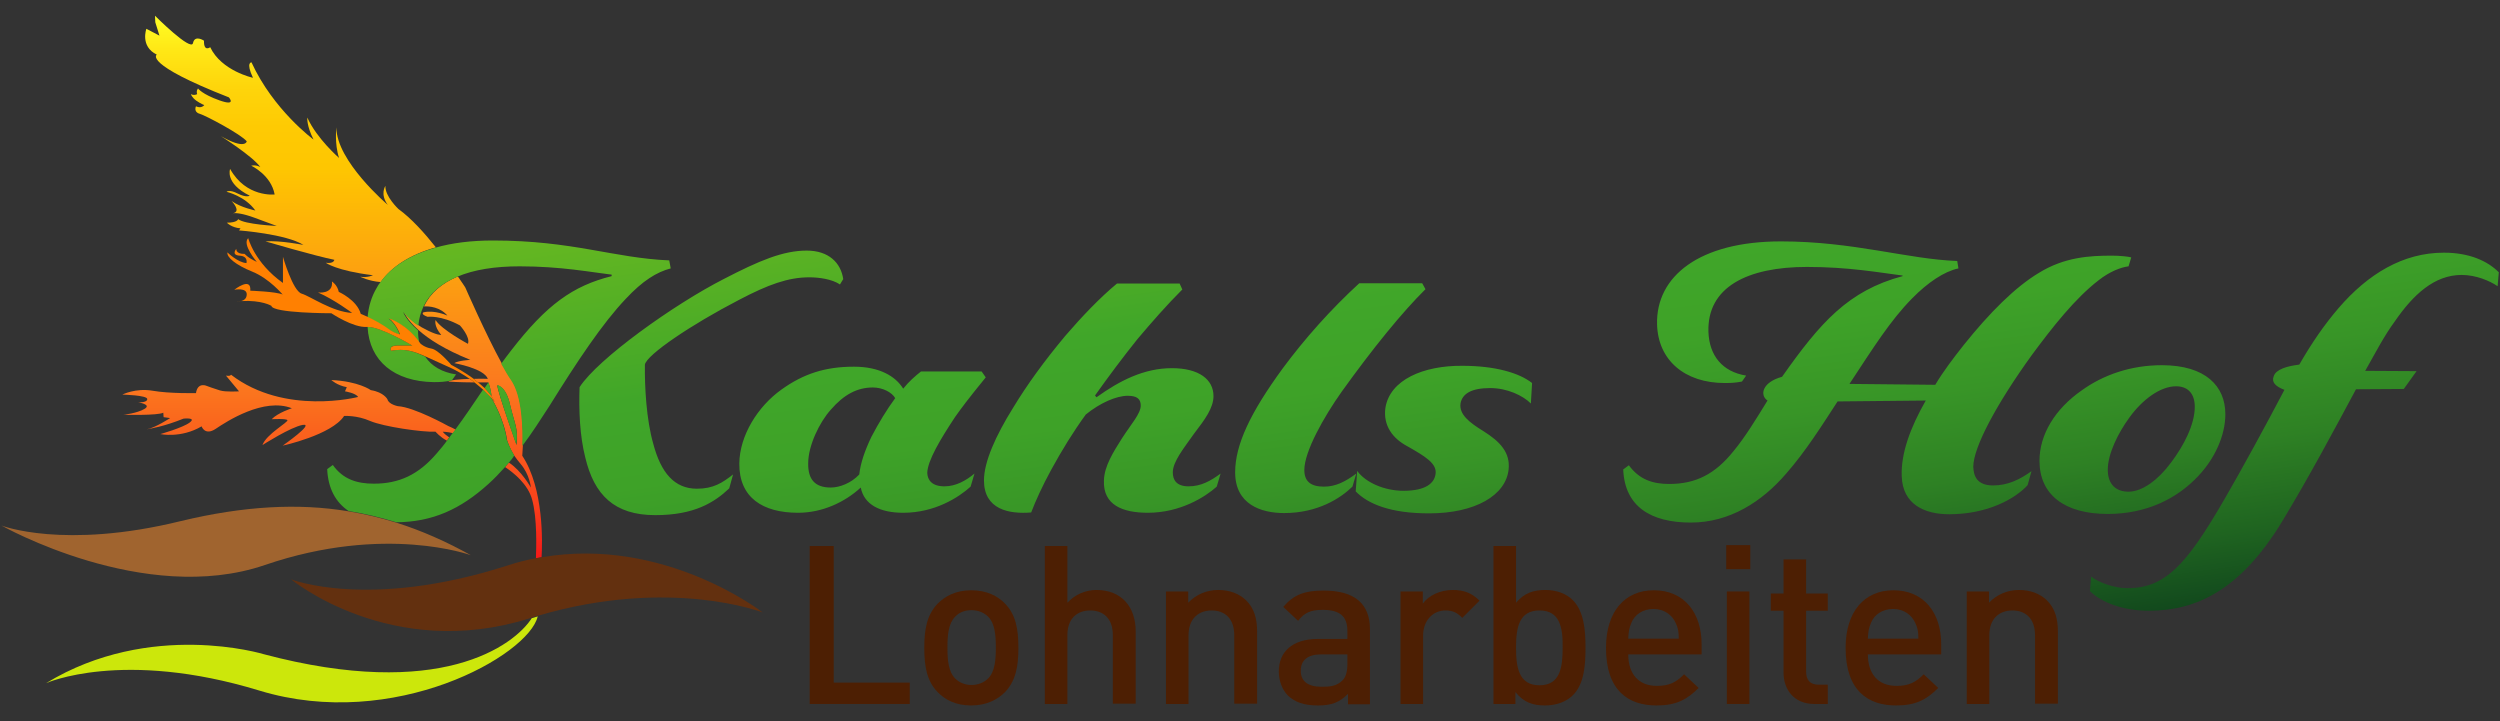
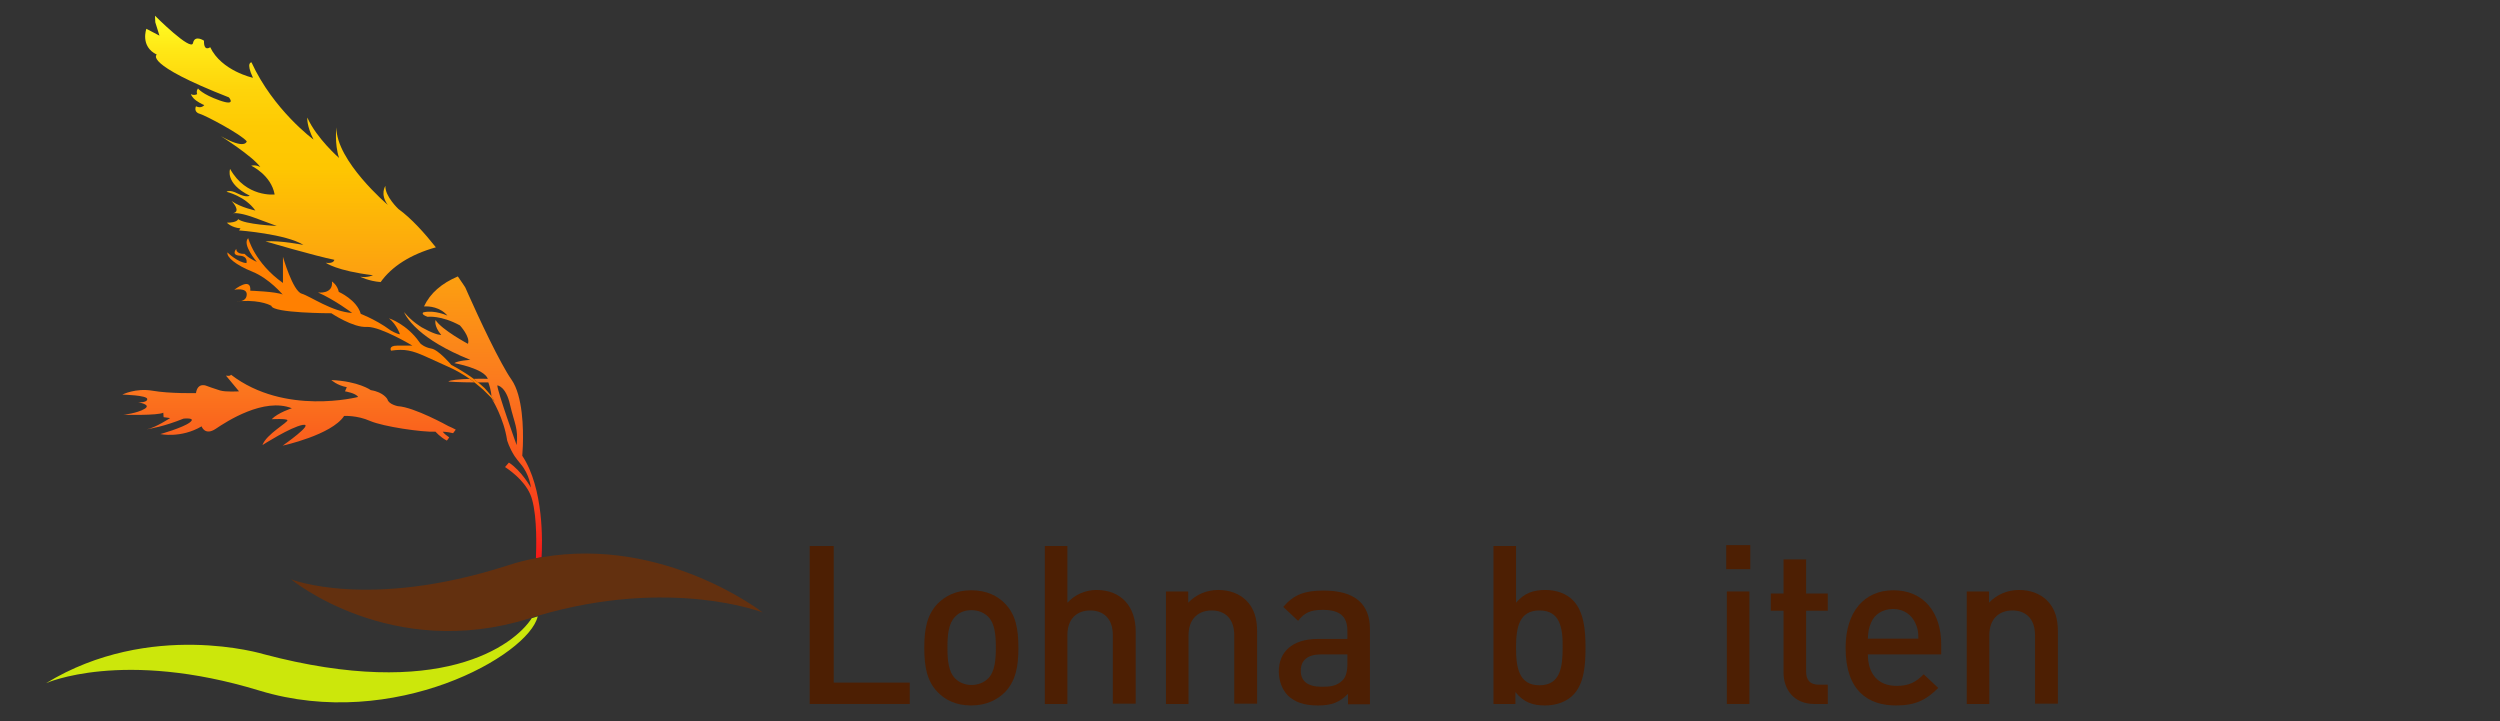
<svg xmlns="http://www.w3.org/2000/svg" version="1.1" id="Ebene_1" x="0px" y="0px" viewBox="0 0 842 242.9" style="enable-background:new 0 0 842 242.9;" xml:space="preserve">
  <rect x="0" y="0" width="842" height="242.9" fill="#333333" stroke="none" />
  <style type="text/css">
	.st0{fill:none;}
	.st1{fill:none;stroke:#4A017D;stroke-width:0;stroke-linecap:round;stroke-linejoin:round;}
	.st2{fill:url(#SVGID_1_);}
	.st3{fill:url(#SVGID_00000008871468526976158790000003999219255943152047_);}
	.st4{fill:#CCE70B;}
	.st5{fill:#A0642F;}
	.st6{fill:#63300F;}
	.st7{fill:#FF8001;}
	.st8{fill:#4D1F03;}
</style>
  <g>
    <path class="st0" d="M141.3,115.4c0.1,0.1,0.2,0.3,0.3,0.4c0,0,1.3,1.3,3.7,1.7c2.4,0.4,6.7,5.5,6.7,5.5s3.7,1.9,7.4,4.6   c2.6-0.1,4.8,0,4.8,0c-1.2-3.5-11.3-5.3-11.3-5.3c1.4-0.9,5.4-1.1,5.4-1.1c-8.7-3.5-14-7-17.3-9.9c0,0.2,0,0.3,0,0.5   C140.9,113.1,141,114.3,141.3,115.4z" />
    <path class="st0" d="M294,130.6c-5.3,0-9.8,2.4-14.2,7.5c-3.8,4.2-7.6,12.1-7.6,18c-0.1,5.6,2.4,8.2,7.6,8.2c3,0,6.9-1.5,9.6-4.4   c0.4-3.7,1.8-7.9,4.1-12.7c2.4-4.7,5.2-9.3,8-13.1C300.4,132.1,297.2,130.6,294,130.6z" />
    <path class="st0" d="M206,93v-0.5c-6.7-0.8-17-2.8-31-2.8c-8.2,0-15.4,1.1-21,3.5c1.6,2.3,2.5,3.7,2.5,3.7s6.9,15.8,12.3,25.6   c1.1-1.5,2.2-3,3.3-4.4C184,102.6,192.9,96.3,206,93z" />
    <path class="st0" d="M178.8,164.2c0,0-0.4-4.4-3.5-8c-0.8-0.9-1.4-1.8-2-2.6c-0.6,0.8-1.3,1.5-1.9,2.3   C175.7,158.6,178.8,164.2,178.8,164.2z" />
    <path class="st0" d="M142.7,110.7c4.2,2.3,5.7,2.1,5.7,2.1c-2.6-3.1-1.9-5-1.9-5c2.1,3.3,10.9,8,10.9,8c0.9-2.3-2.7-6.2-2.7-6.2   c-6.4-3.5-10.9-2.9-10.9-2.9c-2.5-0.9-1.4-1.5-1.4-1.5c3.8-0.9,8.1,1.1,8.1,1.1c-2.5-2.9-6.1-3.2-7.9-3.1c-0.9,1.9-1.5,4.1-1.7,6.4   C141.5,110.1,142.1,110.4,142.7,110.7z" />
    <path class="st0" d="M164.4,128.8C164.4,128.8,164.4,128.7,164.4,128.8c-1.3-0.1-2.4-0.1-3.6-0.1c0.8,0.6,1.5,1.3,2.3,2   C163.6,130.1,164,129.5,164.4,128.8z" />
    <path class="st0" d="M716.9,165.6c4.7,0,10.1-4.1,14.3-9.8c4.3-5.7,8-12.8,8-18.8c0-4.3-2.2-6.9-6.3-6.9c-5.2,0-11.2,4.3-15.7,10.5   c-3.8,5.1-7.2,12.1-7.2,17.5C709.9,163.3,712.9,165.6,716.9,165.6z" />
    <path class="st1" d="M49.5,144.5C49.5,144.5,49.4,144.5,49.5,144.5" />
    <linearGradient id="SVGID_1_" gradientUnits="userSpaceOnUse" x1="111.735" y1="188.057" x2="111.735" y2="5.356">
      <stop offset="0" style="stop-color:#F71818" />
      <stop offset="0.112" style="stop-color:#F9441B" />
      <stop offset="0.332" style="stop-color:#FB7B1E" />
      <stop offset="0.719" style="stop-color:#FEC601" />
      <stop offset="0.796" style="stop-color:#FECA03" />
      <stop offset="0.869" style="stop-color:#FED50B" />
      <stop offset="0.939" style="stop-color:#FFE816" />
      <stop offset="1" style="stop-color:#FFFF25" />
    </linearGradient>
    <path class="st2" d="M158.2,127.6c0.6,0.4,1.1,0.8,1.6,1.2c-5.1,0-8.8-0.3-8.8-0.3C151.4,128,154.9,127.7,158.2,127.6z M49.2,144.5   c0.1,0,0.1,0,0.2,0C49.3,144.5,49.2,144.5,49.2,144.5z M78.3,72.1c-0.3,0-0.5,0.1-0.5,0.1C78,72.1,78.2,72.1,78.3,72.1z    M126.9,96.8C126.9,96.8,126.9,96.8,126.9,96.8C126.9,96.8,126.9,96.8,126.9,96.8C126.9,96.8,126.9,96.8,126.9,96.8z M182.4,187.7   c-0.6,0.1-1.3,0.2-1.9,0.3c0.1-3.1,0.5-13.4-1.3-19.8c-1.4-5.1-6.1-8.9-9.1-10.9c0.4-0.5,0.9-1,1.3-1.5c4.2,2.7,7.4,8.4,7.4,8.4   s-0.4-4.4-3.5-8c-0.8-0.9-1.4-1.8-2-2.6c-1.8-2.8-2.5-5.3-2.5-5.3c-1.1-7.4-5-13.8-5.3-14.2c0.7,0.8,1.1,1.2,1.1,1.2   c-0.3-0.6-0.6-1.2-1.1-1.8c0-1.7-0.8-4.1-1-4.6c0-0.1,0-0.1,0-0.1c-1.2,0-2.4,0-3.5,0c-0.5-0.4-1-0.8-1.5-1.2c2.6-0.1,4.8,0,4.8,0   c-1.2-3.5-11.3-5.3-11.3-5.3c1.4-0.9,5.4-1.1,5.4-1.1c-8.7-3.5-14-7-17.3-9.9c-4.2-3.7-5-6.2-5-6.2s1.9,2.5,5.1,4.6   c0.5,0.4,1.1,0.7,1.7,1c4.2,2.3,5.7,2.1,5.7,2.1c-2.6-3.1-1.9-5-1.9-5c2.1,3.3,10.9,8,10.9,8c0.9-2.3-2.7-6.2-2.7-6.2   c-6.4-3.5-10.9-2.9-10.9-2.9c-2.5-0.9-1.4-1.5-1.4-1.5c3.8-0.9,8.1,1.1,8.1,1.1c-2.5-2.9-6.1-3.2-7.9-3.1c2.1-4.5,6-7.8,11.4-10.1   c1.6,2.3,2.5,3.7,2.5,3.7s6.9,15.8,12.3,25.6c1.2,2.2,2.3,4.1,3.3,5.5c3.8,5.5,4,16.6,3.8,22.2c-0.1,2.1-0.2,3.4-0.2,3.4   C183.2,164.5,182.7,182.8,182.4,187.7z M174,149.9c0.6-5.7-0.7-7.1-2.2-13.5c-1.4-6.4-4.3-6.6-4.3-6.6   C167.5,131.8,174,149.9,174,149.9z M149.1,145.4c0,0,1.5,0,3.5,0.5c0.3-0.4,0.6-0.8,0.9-1.2c-0.9-0.5-1.8-0.9-2.5-1.2   c0,0-11.5-6.4-17-6.7c0,0-3.1-0.6-3.5-2.3c0,0-1.2-2.4-5.6-3.1c0,0-4.1-3-13.3-3.4c0,0,1.9,1.8,5.2,2.4l-0.6,1.4   c0,0,3.7,0.6,4.4,1.9c0,0-24.7,6.4-42.8-7.5c0,0-0.1,0.6-1.7,0.3l4.4,5.3c0,0-4.4,0.3-6.4-0.3c-2-0.6-4.4-1.5-4.4-1.5   s-3.1-1.5-3.7,2.4c0,0-8.9,0.2-14.6-0.8c-5.7-1-10.2,1.3-10.2,1.3s8.4,0.2,8.4,1.5s-3.1,1.1-3.1,1.1s4.7,0.7,2.2,2.2   c-2.5,1.5-7.1,2-7.1,2S53.1,140,55,139l0.1,1.5l2.2,0.3c0,0-5,3.3-7.9,3.8c1.1-0.2,5.7-0.9,12.4-3.6c0,0,4.5-0.5,2.1,1.3   c-2.4,1.8-9.9,3.9-9.9,3.9s6.9,1.5,13.9-2.6c0,0,1.1,3.3,4.8,0.8c3.7-2.5,16.2-10.6,25.6-6.9c0,0-4.7,1.5-6.8,3.7   c0,0,4.8-0.3,5.3,0.3c0.5,0.6-7.2,4.8-8.4,8.4c0,0,9.5-6.1,13.6-6.8c4.1-0.6-6.8,7-6.8,7s16.5-3.6,20.7-10c0,0,4.3-0.3,8.8,1.7   c4.5,1.9,17.4,3.8,22,3.6c0,0,1.5,1.8,3.8,3c0.3-0.4,0.6-0.7,0.8-1.1C150.6,146.8,149.7,146.2,149.1,145.4z M146.8,83.3   c-3.8-4.8-8.3-9.8-12.6-12.9c0,0-4.6-4.3-4.4-7.8c0,0-1.9,2.8,0.8,6.4c0,0-17.4-14.8-17.3-26.1c0,0-0.7,5.5,0.9,10.3   c0,0-7.5-6.5-10.7-13.6c0,0-0.3,2.7,2.1,7.4c0,0-13.5-9.9-20.9-26c0,0-2-0.1,0.5,5.2c0,0-10.6-2.3-14.4-10.3c0,0-2.2,1.7-2.1-2.2   c0,0-3.1-2.1-3.7,0.8c-0.6,3-12.8-9.2-12.8-9.2l0.1,2.2l1.4,4.5l-4.4-2.3c0,0-2.2,5.9,3.5,8.7c0,0-4.8,3,24.3,14.4   c0,0,2.7,3.1-3.2,1c-5.9-2.1-7.2-4-7.2-4s-0.7,0.7-0.3,1.9c0,0-1,0.6-2.1,0c0,0,0.2,1,1.8,2.2c1.6,1.1,2.7,1.5,2.7,1.5   s-1,1.3-2.8,0.4c0,0-0.9,1.9,1.2,2.5c2.1,0.6,14.1,7,15.9,9.3c0,0-0.4,3-8.8-1.8c0,0,10.8,6.8,13.4,10.5c0,0-1.3-0.9-3.1-0.5   c0,0,6.7,3.1,7.9,9.7c0,0-9.6,1.1-15-8.6c0,0-1.9,4.8,6.6,9c0,0-1,0.8-4-0.7c-2.9-1.5-3.8-0.6-3.8-0.6s6.2,1.4,9.7,6.3   c0,0-4.9-1-8-3.2c0,0,3.4,3.5,0.5,4.1c0.9-0.1,3.1,0,7.4,1.6c5.9,2.2,7.3,2.7,7.3,2.7s-10.8-0.5-13-2.3c0,0-0.2,1.2-3.8,1.2   c0,0,1.6,1.7,4.6,1.9l-0.5,0.7c0,0,15.9,1.2,21.7,4.9c0,0-7.9-1.6-12.8-1.2c0,0,16.7,4.9,23.2,6.2c0,0-0.1,1.4-2.9,1   c0,0,3.6,2.7,15.9,4.2c0,0-1.8,0.9-4.3,0.5c0,0,2.9,1.5,6.9,1.8C131.9,89.8,138.2,85.7,146.8,83.3z" />
    <linearGradient id="SVGID_00000173130164674859875280000006648073833270052790_" gradientUnits="userSpaceOnUse" x1="491.802" y1="238.885" x2="463.61" y2="38.286">
      <stop offset="0" style="stop-color:#12491D" />
      <stop offset="0.113" style="stop-color:#1F6420" />
      <stop offset="0.262" style="stop-color:#2E8124" />
      <stop offset="0.412" style="stop-color:#389527" />
      <stop offset="0.558" style="stop-color:#3EA228" />
      <stop offset="0.7" style="stop-color:#40A629" />
      <stop offset="1" style="stop-color:#66B821" />
    </linearGradient>
-     <path style="fill:url(#SVGID_00000173130164674859875280000006648073833270052790_);" d="M171.4,155.8c-0.4,0.5-0.9,1-1.3,1.5   c-1.8,2-3.6,3.9-5.6,5.7c-9.4,8.5-18.8,12.8-31,12.9c-5.2-1.6-10.6-2.9-16.1-3.8c-4.3-2.9-6.9-7.5-7.2-14.1l1.9-1.4   c3.4,4.8,8.1,6.3,13.8,6.3c8.5,0,15-3,21.1-10.1c1.2-1.4,2.5-2.9,3.7-4.6c0.3-0.4,0.6-0.7,0.8-1.1c0.3-0.4,0.7-0.9,1-1.3   c0.3-0.4,0.6-0.8,0.9-1.2c3.1-4.2,6.2-8.8,9.3-13.4c1.2,1.1,2.1,2,2.7,2.7c0.3,0.5,4.2,6.8,5.3,14.2c0,0,0.8,2.5,2.5,5.3   C172.7,154.3,172,155.1,171.4,155.8z M195.2,130.4c-0.3,7.9,0.1,16.5,1.9,23.6c3,12.7,9.8,19.5,23.6,19.5c13.2,0,19.9-4.3,24.9-9   l1.3-4.7c-3.6,2.8-6.6,4.8-12.2,4.8c-7.5,0-12.1-5.3-14.7-15.2c-2.3-8.1-2.9-19-2.8-26.6c0.6-3.3,15.5-13.4,31.7-21.8   c9.9-5.2,16.6-7.6,23.7-7.6c3.2,0,7.6,0.6,10.3,2.4L284,94c-0.8-5.5-4.9-9.6-12.3-9.6c-8,0-16,3.4-27.8,9.5   C227,102.5,201.3,120.9,195.2,130.4z M134.6,112.7c0,0-0.9-3.2-3.7-5.4c0,0,6,1.9,10.3,8.1c-0.2-1.1-0.4-2.3-0.4-3.6   c0-0.2,0-0.3,0-0.5c-4.2-3.7-5-6.2-5-6.2s1.9,2.5,5.1,4.6c0.2-2.4,0.8-4.5,1.7-6.4c2.1-4.5,6-7.8,11.4-10.1   c5.6-2.4,12.8-3.5,21-3.5c14,0,24.2,2,31,2.8V93c-13.1,3.3-21.9,9.6-33.9,25.1c-1.1,1.4-2.2,2.9-3.3,4.4c1.2,2.2,2.3,4.1,3.3,5.5   c3.8,5.5,4,16.6,3.8,22.2c3.1-4.1,6-8.6,9.1-13.4c9.4-15.1,17.9-27.9,25.8-36.2c5.6-6,10.4-9,15.1-10.2l-0.5-2.7   C206.6,86.9,193,81,166,81c-7.3,0-13.7,0.8-19.3,2.4c-8.5,2.4-14.9,6.4-18.7,11.8c-0.4,0.5-0.8,1.1-1.1,1.7c0,0,0,0,0,0   c-1.8,3-2.8,6.4-3.1,10c1.9,0.9,4.8,2.5,7.6,4.5C131.4,111.3,133.3,112.5,134.6,112.7z M395,159.1c0-3.6,3.6-8,7.2-13.1   c3.6-4.7,6.5-8.6,6.5-12.6c0-5.6-4.9-9.4-14-9.4c-9.4,0-17.6,4.2-25.4,9.8l-0.5-0.6c4.7-6.6,9.4-12.9,14.3-19   c4.9-5.8,9.8-11.4,15.1-16.7l-0.9-2h-21.1c-5.6,4.6-11.9,11.2-17.4,17.6c-7.1,8.5-12.9,16.5-17.5,24.1c-6,9.6-9.9,18.4-9.9,24.6   c0,9.8,8.4,11.4,15.9,10.8c1.4-3.7,3.7-8.8,6.7-14.3c3.6-6.6,7.6-13.1,11.7-18.7c4.8-3.9,10.3-6.3,14.1-6.3c3.2,0,4.4,1.1,4.4,3.3   c0,2.7-3.2,6.2-6.3,11c-2.9,4.6-6,9.4-6.1,14.3c-0.3,8.2,6.3,10.8,14.8,10.8c10.9,0,19.3-5.3,23.2-8.8l1.3-4.4   c-3.4,2.5-6.6,4.3-10.8,4.3S395,161.5,395,159.1z M131.7,118.1c0,0-1-1.8,2.1-1.7c3.1,0,5.1,0,5.1,0s-10.4-6.3-15.1-6.3   c0.6,11.5,9,18.4,22.3,18.6c2.2,0,3.9-0.1,6.1-0.6l1.4-2c-4.7-0.7-8.3-2.8-10.4-6C138.9,118.1,136.4,117.4,131.7,118.1z    M318.1,163.8c3.8,0,7.2-1.9,10.1-4.3l-1.3,4.4c-4.1,3.7-12.1,8.8-22.7,8.8c-7.9,0-13.2-2.8-14.3-8.5c-5.3,4.9-12.9,8.5-21.1,8.5   c-11.9,0-19.9-5.1-19.8-16.6c0.1-9.4,6.2-19.2,14.2-24.9c7.4-5.3,14.7-7.7,24.4-7.7c8.6,0,14,3.2,16.6,7.4c1.8-2.3,4.1-4.3,6-5.8   h20.4l1.4,2c-6.1,7.5-8.1,10.2-10.3,13.3c-4.9,7.4-9.3,14.7-9.4,18.9C312.4,161.6,313.8,163.8,318.1,163.8z M301.5,134.1   c-1.1-2-4.3-3.6-7.5-3.6c-5.3,0-9.8,2.4-14.2,7.5c-3.8,4.2-7.6,12.1-7.6,18c-0.1,5.6,2.4,8.2,7.6,8.2c3,0,6.9-1.5,9.6-4.4   c0.4-3.7,1.8-7.9,4.1-12.7C295.9,142.5,298.7,137.9,301.5,134.1z M466.6,137.4c-0.8,6,2.5,10.3,7.4,12.9c6,3.4,10,5.8,9.5,9.3   c-0.4,3.2-3.4,5.7-10.8,5.7c-6.3,0-12.7-2.7-15.6-6.7l-0.5,6.9c4.2,4.3,11.8,7.4,24.7,7.4c15.6,0,25.9-6.1,26.8-14.8   c0.6-5.7-2.9-9.4-8.5-12.9c-4.7-2.9-8.2-5.6-7.7-9.3c0.6-3.4,3.8-5.2,10-5.2c5.7,0,11,2.5,13.7,5.2l0.4-6.9   c-4.3-3.4-12.4-5.8-23.5-5.8C479.4,123.1,468.1,127.9,466.6,137.4z M445.9,163.9c-4.6,0-6.6-1.9-6.6-5.6c0-6.2,6.5-17.8,12.6-26.4   c10.4-14.5,20.4-26.8,28.2-34.5l-1.1-2h-21.2c-9.6,8.8-18.4,18.7-25.8,28.7c-10.8,14.8-16,25.6-16,35c0,10.7,8.6,13.7,16.5,13.7   c11.2,0,18.9-4.9,23-8.9l1.3-4.4C453,162.3,449.8,163.9,445.9,163.9z M165.5,133.4c0-1.7-0.8-4.1-1-4.6c-0.4,0.6-0.9,1.3-1.3,1.9   C164,131.6,164.8,132.5,165.5,133.4z M709.9,173.1c-14.6,0-23-6.5-23-17.9c0-8.9,5.3-17.5,14.2-23.7c7.2-5.2,16.5-8.5,27-8.5   c14.8,0,21.4,7.1,21.4,16.5c0,7.2-3.6,15-9.1,20.8C733.3,167.9,723,173.1,709.9,173.1z M709.9,158.2c0,5.1,2.9,7.4,7,7.4   c4.7,0,10.1-4.1,14.3-9.8c4.3-5.7,8-12.8,8-18.8c0-4.3-2.2-6.9-6.3-6.9c-5.2,0-11.2,4.3-15.7,10.5   C713.4,145.8,709.9,152.8,709.9,158.2z M823.1,85.1c-13.8,0-25.6,7.2-35.5,18.7c-4.8,5.6-9,11.7-13.2,19c-4.1,0.5-7.9,1.6-8.6,3.9   c-0.8,1.9,0.4,3.4,3.6,4.6c-6.2,11.8-14.2,26.5-20.3,37c-12.7,21.9-19.8,29.8-32.6,29.8c-4.2,0-9.5-1.8-12.2-3.9l-0.4,4.9   c3.8,3.8,11.2,6.6,19.8,6.6c16,0,30.7-6.9,44.7-29.7c9.5-15.7,17.9-31.5,25.1-44.9l16.1-0.1l4.3-6l-17.3-0.1   c3.2-5.6,6.3-11.7,10-16.7c6.2-9,13.3-15.6,22.5-15.6c4.8,0,9.5,2,12.1,3.8l0.4-4.7C837.8,87.9,831.7,85.1,823.1,85.1z M706.8,94.4   c3.8-3,7.6-4.4,10.1-4.7l0.9-3c-0.8-0.3-4.1-0.6-6.5-0.6c-7.6,0-16,0.5-24.6,5.8c-8,4.8-16.6,13.4-25.4,24.4   c-3.4,4.3-6.9,8.9-9.5,13.3l-28.9-0.3c8.1-12.3,13.8-21.4,21.1-28.8c5.2-5.3,10.8-9.1,15.6-10.1l-0.4-2.5   c-16.7-0.6-34.9-6.6-59.4-6.6c-27.5,0-42.1,11.8-41.7,27.9c0.3,12.1,9.3,19.8,22.8,19.8c2.2,0,3.8-0.1,5.8-0.5l1.4-2   c-8-1.3-12.4-6.7-12.7-14.7c-0.5-15.1,13.1-21.9,33.2-21.9c14,0,24.4,1.9,32.2,2.9V93c-18.3,4.9-27.7,15.6-40.6,33.9   c-6.9,1.9-7.5,6.3-4.9,8c-3.7,6-7.5,12.3-11.5,17.1c-6.1,7.6-12.6,11-21.6,11c-5.6,0-10.1-1.5-13.6-6.3l-1.9,1.4   c0.5,12.6,9.4,17.9,22.8,17.9c13.1,0,24-7.1,32-16.4c6.7-7.6,12.3-16.6,17.4-24.4l29.7-0.3c-5.2,9.1-8.4,17.8-8.1,25.5   c0.3,9.5,7.7,12.8,16,12.8c12.9,0,22.2-5.2,26.4-9.8l1.3-4.7c-3.9,2.8-8,4.8-12.9,4.8c-5.5,0-6.6-3.2-6.7-6.3   c0-6.6,8-21.4,19.7-37.6C691.4,110,698.9,100.5,706.8,94.4z M171.8,136.3c-1.4-6.4-4.3-6.6-4.3-6.6c0,2.1,6.4,20.1,6.4,20.1   C174.6,144.2,173.3,142.8,171.8,136.3z" />
    <path class="st4" d="M88.7,220.3c0,0-38.1-11.6-73.2,9.8c0,0,25.7-11.6,71.9,2.5c45.3,13.8,90.7-11.9,93.7-25   c-0.7,0.2-1.3,0.4-2,0.6C173.1,217.5,148.1,236.1,88.7,220.3z" />
-     <path class="st5" d="M60.9,175.5C21.4,185.2,0.5,177,0.5,177s48.1,27.2,88.7,13.3c40.6-13.9,69.4-3.3,69.4-3.3   c-8.3-4.6-16.6-8.3-25.2-11c-5.2-1.6-10.6-2.9-16.1-3.8C100.5,169.4,82.1,170.4,60.9,175.5z" />
    <path class="st6" d="M182.4,187.7c-0.6,0.1-1.3,0.2-1.9,0.3c-3.2,0.6-6.4,1.4-9.7,2.5c-46.8,15-72.8,4.6-72.8,4.6   s33.7,27.8,80.2,13.2c0.3-0.1,0.6-0.2,0.9-0.3c0.7-0.2,1.4-0.4,2-0.6c44.9-13.2,75.8-1.1,75.8-1.1S223.8,180.5,182.4,187.7z" />
    <path class="st7" d="M81.2,101.4c-0.4,0-0.9,0-1.3,0.1C79.9,101.4,80.5,101.5,81.2,101.4z" />
    <path class="st7" d="M165.5,134c0.7,0.8,1.1,1.2,1.1,1.2c-0.3-0.6-0.6-1.2-1.1-1.8c-0.7-0.9-1.5-1.8-2.3-2.7   c-0.7-0.7-1.5-1.3-2.3-2c-0.5-0.4-1-0.8-1.5-1.2c-3.7-2.7-7.4-4.6-7.4-4.6s-4.3-5.1-6.7-5.5c-2.4-0.4-3.7-1.7-3.7-1.7   c-0.1-0.1-0.2-0.3-0.3-0.4c-4.3-6.2-10.3-8.1-10.3-8.1c2.7,2.2,3.7,5.4,3.7,5.4c-1.3-0.2-3.1-1.3-3.1-1.3c-2.8-2.1-5.7-3.6-7.6-4.5   c-1.5-0.7-2.5-1.1-2.5-1.1c-1.3-4.7-7.4-7.4-7.4-7.4c-0.5-2.4-2.3-3.5-2.3-3.5c0.5,4.4-4.7,3.7-4.7,3.7c5.5,2.4,11.5,6.9,11.5,6.9   c-6.8-0.4-14-5.6-17-6.5s-6.3-12.4-6.3-12.4l0,8.8c-9.6-6.8-11.7-15.1-11.7-15.1c-2.2,2.1,2.9,8,2.9,8c-3.1-1.4-4.1-2.7-4.1-2.7   c-3.1,0.1-2.8-1.7-2.8-1.7s-1.9,2.1,1.1,2.3c3,0.2,2.3,2.5,2.3,2.5c-3-0.2-6.4-3.6-6.4-3.6c-0.3,1.6,2.7,4.2,8.4,6.5   c5.7,2.3,10.2,7.7,10.2,7.7c-2.1-1-10.9-1.3-10.9-1.3c0.4-4.9-5.4-0.3-5.4-0.3s4.4-0.9,4.2,1.7c-0.1,1.4-1.1,1.9-1.9,2.1   c7-0.4,10.2,1.6,10.2,1.6c0.4,2.5,20.2,2.5,20.2,2.5s7.3,4.9,11.9,4.6c0.1,0,0.2,0,0.3,0c4.6,0,15.1,6.3,15.1,6.3s-2.1,0-5.1,0   c-3.1,0-2.1,1.7-2.1,1.7c4.7-0.7,7.2,0,11.5,1.9c2,0.9,4.4,2,7.5,3.4c2.8,1.2,5.3,2.7,7.5,4.2c0.6,0.4,1.1,0.8,1.6,1.2   c1.1,0.9,2.1,1.7,3,2.5C163.9,132.4,164.8,133.3,165.5,134z" />
    <g>
      <path class="st8" d="M272.7,237.1v-53.2h8.1v46h25.6v7.2H272.7z" />
      <path class="st8" d="M338.5,233.1c-2.5,2.5-6.2,4.5-11.4,4.5c-5.2,0-8.8-1.9-11.3-4.5c-3.6-3.7-4.5-8.5-4.5-14.9    c0-6.4,0.9-11.1,4.5-14.9c2.5-2.5,6.1-4.5,11.3-4.5c5.2,0,8.9,1.9,11.4,4.5c3.6,3.7,4.5,8.5,4.5,14.9    C343,224.5,342.1,229.3,338.5,233.1z M332.8,207.7c-1.4-1.4-3.4-2.2-5.6-2.2c-2.2,0-4.1,0.7-5.5,2.2c-2.3,2.3-2.6,6.3-2.6,10.4    c0,4.1,0.3,8.1,2.6,10.4c1.4,1.4,3.3,2.2,5.5,2.2c2.2,0,4.2-0.8,5.6-2.2c2.3-2.3,2.6-6.3,2.6-10.4    C335.4,214,335.1,210,332.8,207.7z" />
      <path class="st8" d="M374.8,237.1v-23.2c0-5.8-3.4-8.3-7.6-8.3c-4.3,0-7.7,2.6-7.7,8.3v23.2h-7.6v-53.2h7.6V203    c2.6-2.8,6.1-4.3,9.8-4.3c8.4,0,13.2,5.7,13.2,13.9v24.4H374.8z" />
      <path class="st8" d="M415.7,237.1V214c0-5.9-3.4-8.4-7.6-8.4c-4.3,0-7.8,2.6-7.8,8.4v23.1h-7.6v-37.9h7.5v3.8    c2.6-2.8,6.3-4.3,10.1-4.3c3.9,0,7.1,1.3,9.3,3.4c2.9,2.8,3.8,6.4,3.8,10.7v24.2H415.7z" />
      <path class="st8" d="M454,237.1v-3.4c-2.8,2.8-5.4,3.9-10.1,3.9c-4.7,0-7.8-1.1-10.2-3.4c-1.9-2-3-4.9-3-8.1    c0-6.4,4.4-10.9,13.1-10.9h10v-2.7c0-4.8-2.4-7.1-8.3-7.1c-4.2,0-6.2,1-8.3,3.7l-5-4.7c3.6-4.2,7.3-5.5,13.6-5.5    c10.4,0,15.6,4.4,15.6,13v25.3H454z M453.8,220.4h-8.9c-4.5,0-6.8,2-6.8,5.5c0,3.4,2.2,5.4,7,5.4c2.9,0,5.1-0.2,7.1-2.2    c1.1-1.1,1.6-2.9,1.6-5.6V220.4z" />
-       <path class="st8" d="M492.5,208.1c-1.7-1.7-3.1-2.5-5.7-2.5c-4.1,0-7.5,3.3-7.5,8.5v23h-7.6v-37.9h7.5v4.1    c1.9-2.7,5.8-4.6,10.1-4.6c3.7,0,6.4,1,9,3.6L492.5,208.1z" />
      <path class="st8" d="M529.7,234.2c-2.1,2.1-5.5,3.4-9.3,3.4c-4.1,0-7.2-1-10-4.5v4H503v-53.2h7.6V203c2.8-3.3,5.9-4.3,9.9-4.3    c3.8,0,7.1,1.3,9.2,3.4c3.8,3.8,4.3,10.2,4.3,16S533.6,230.4,529.7,234.2z M518.5,205.6c-6.9,0-7.9,5.8-7.9,12.6    c0,6.7,1,12.6,7.9,12.6s7.8-5.9,7.8-12.6C526.4,211.4,525.4,205.6,518.5,205.6z" />
-       <path class="st8" d="M548.4,220.4c0,6.5,3.4,10.6,9.6,10.6c4.3,0,6.5-1.2,9.2-3.9l4.9,4.6c-3.9,3.9-7.5,5.9-14.2,5.9    c-9.5,0-17-5-17-19.4c0-12.3,6.4-19.4,16.1-19.4c10.2,0,16.1,7.5,16.1,18.2v3.4H548.4z M564.4,209.9c-1.2-2.8-3.9-4.8-7.5-4.8    c-3.6,0-6.4,1.9-7.5,4.8c-0.7,1.7-0.9,2.8-1,5.2h17C565.4,212.7,565.2,211.6,564.4,209.9z" />
      <path class="st8" d="M581.4,191.7v-8.1h8.1v8.1H581.4z M581.6,237.1v-37.9h7.6v37.9H581.6z" />
      <path class="st8" d="M611.1,237.1c-7.1,0-10.4-5.1-10.4-10.5v-20.9h-4.3v-5.8h4.3v-11.5h7.6v11.5h7.3v5.8h-7.3v20.5    c0,2.8,1.3,4.4,4.2,4.4h3.1v6.5H611.1z" />
      <path class="st8" d="M629.1,220.4c0,6.5,3.4,10.6,9.6,10.6c4.3,0,6.5-1.2,9.2-3.9l4.9,4.6c-3.9,3.9-7.5,5.9-14.2,5.9    c-9.5,0-17-5-17-19.4c0-12.3,6.4-19.4,16.1-19.4c10.2,0,16.1,7.5,16.1,18.2v3.4H629.1z M645.1,209.9c-1.2-2.8-3.9-4.8-7.5-4.8    c-3.6,0-6.4,1.9-7.5,4.8c-0.7,1.7-0.9,2.8-1,5.2h17C646.1,212.7,645.9,211.6,645.1,209.9z" />
      <path class="st8" d="M685.4,237.1V214c0-5.9-3.4-8.4-7.6-8.4c-4.3,0-7.8,2.6-7.8,8.4v23.1h-7.6v-37.9h7.5v3.8    c2.6-2.8,6.3-4.3,10.1-4.3c3.9,0,7.1,1.3,9.3,3.4c2.9,2.8,3.8,6.4,3.8,10.7v24.2H685.4z" />
    </g>
  </g>
</svg>